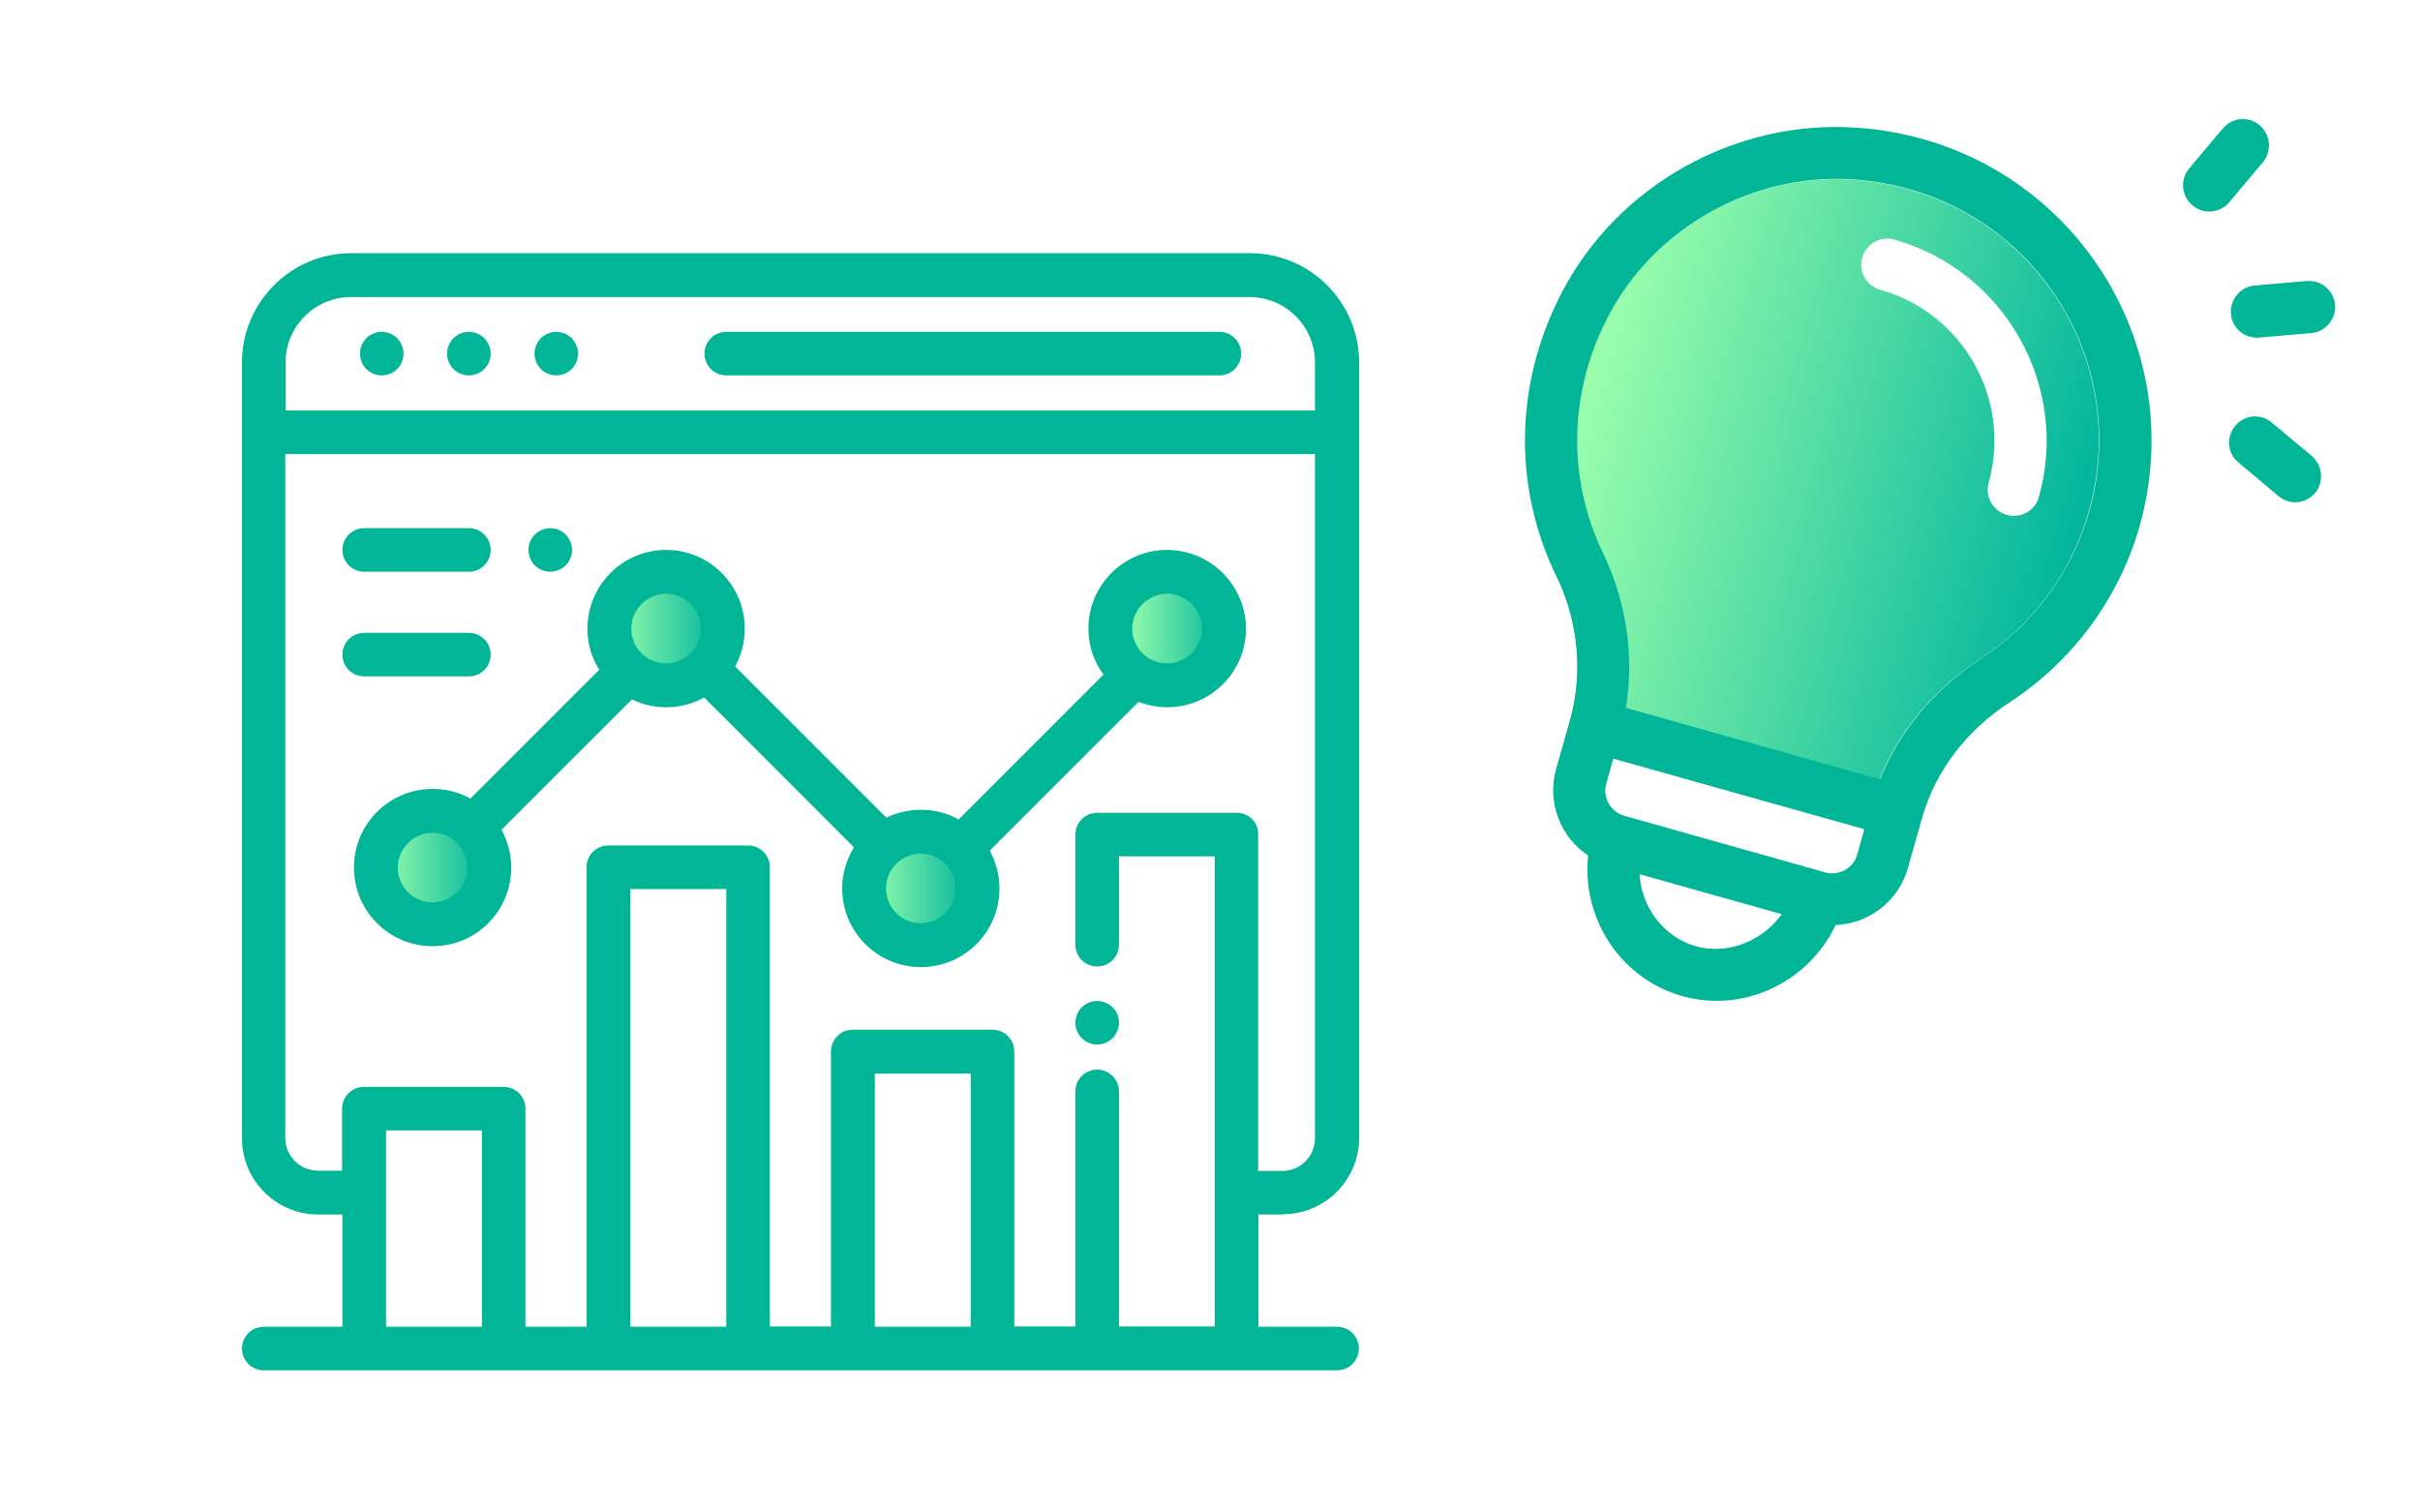
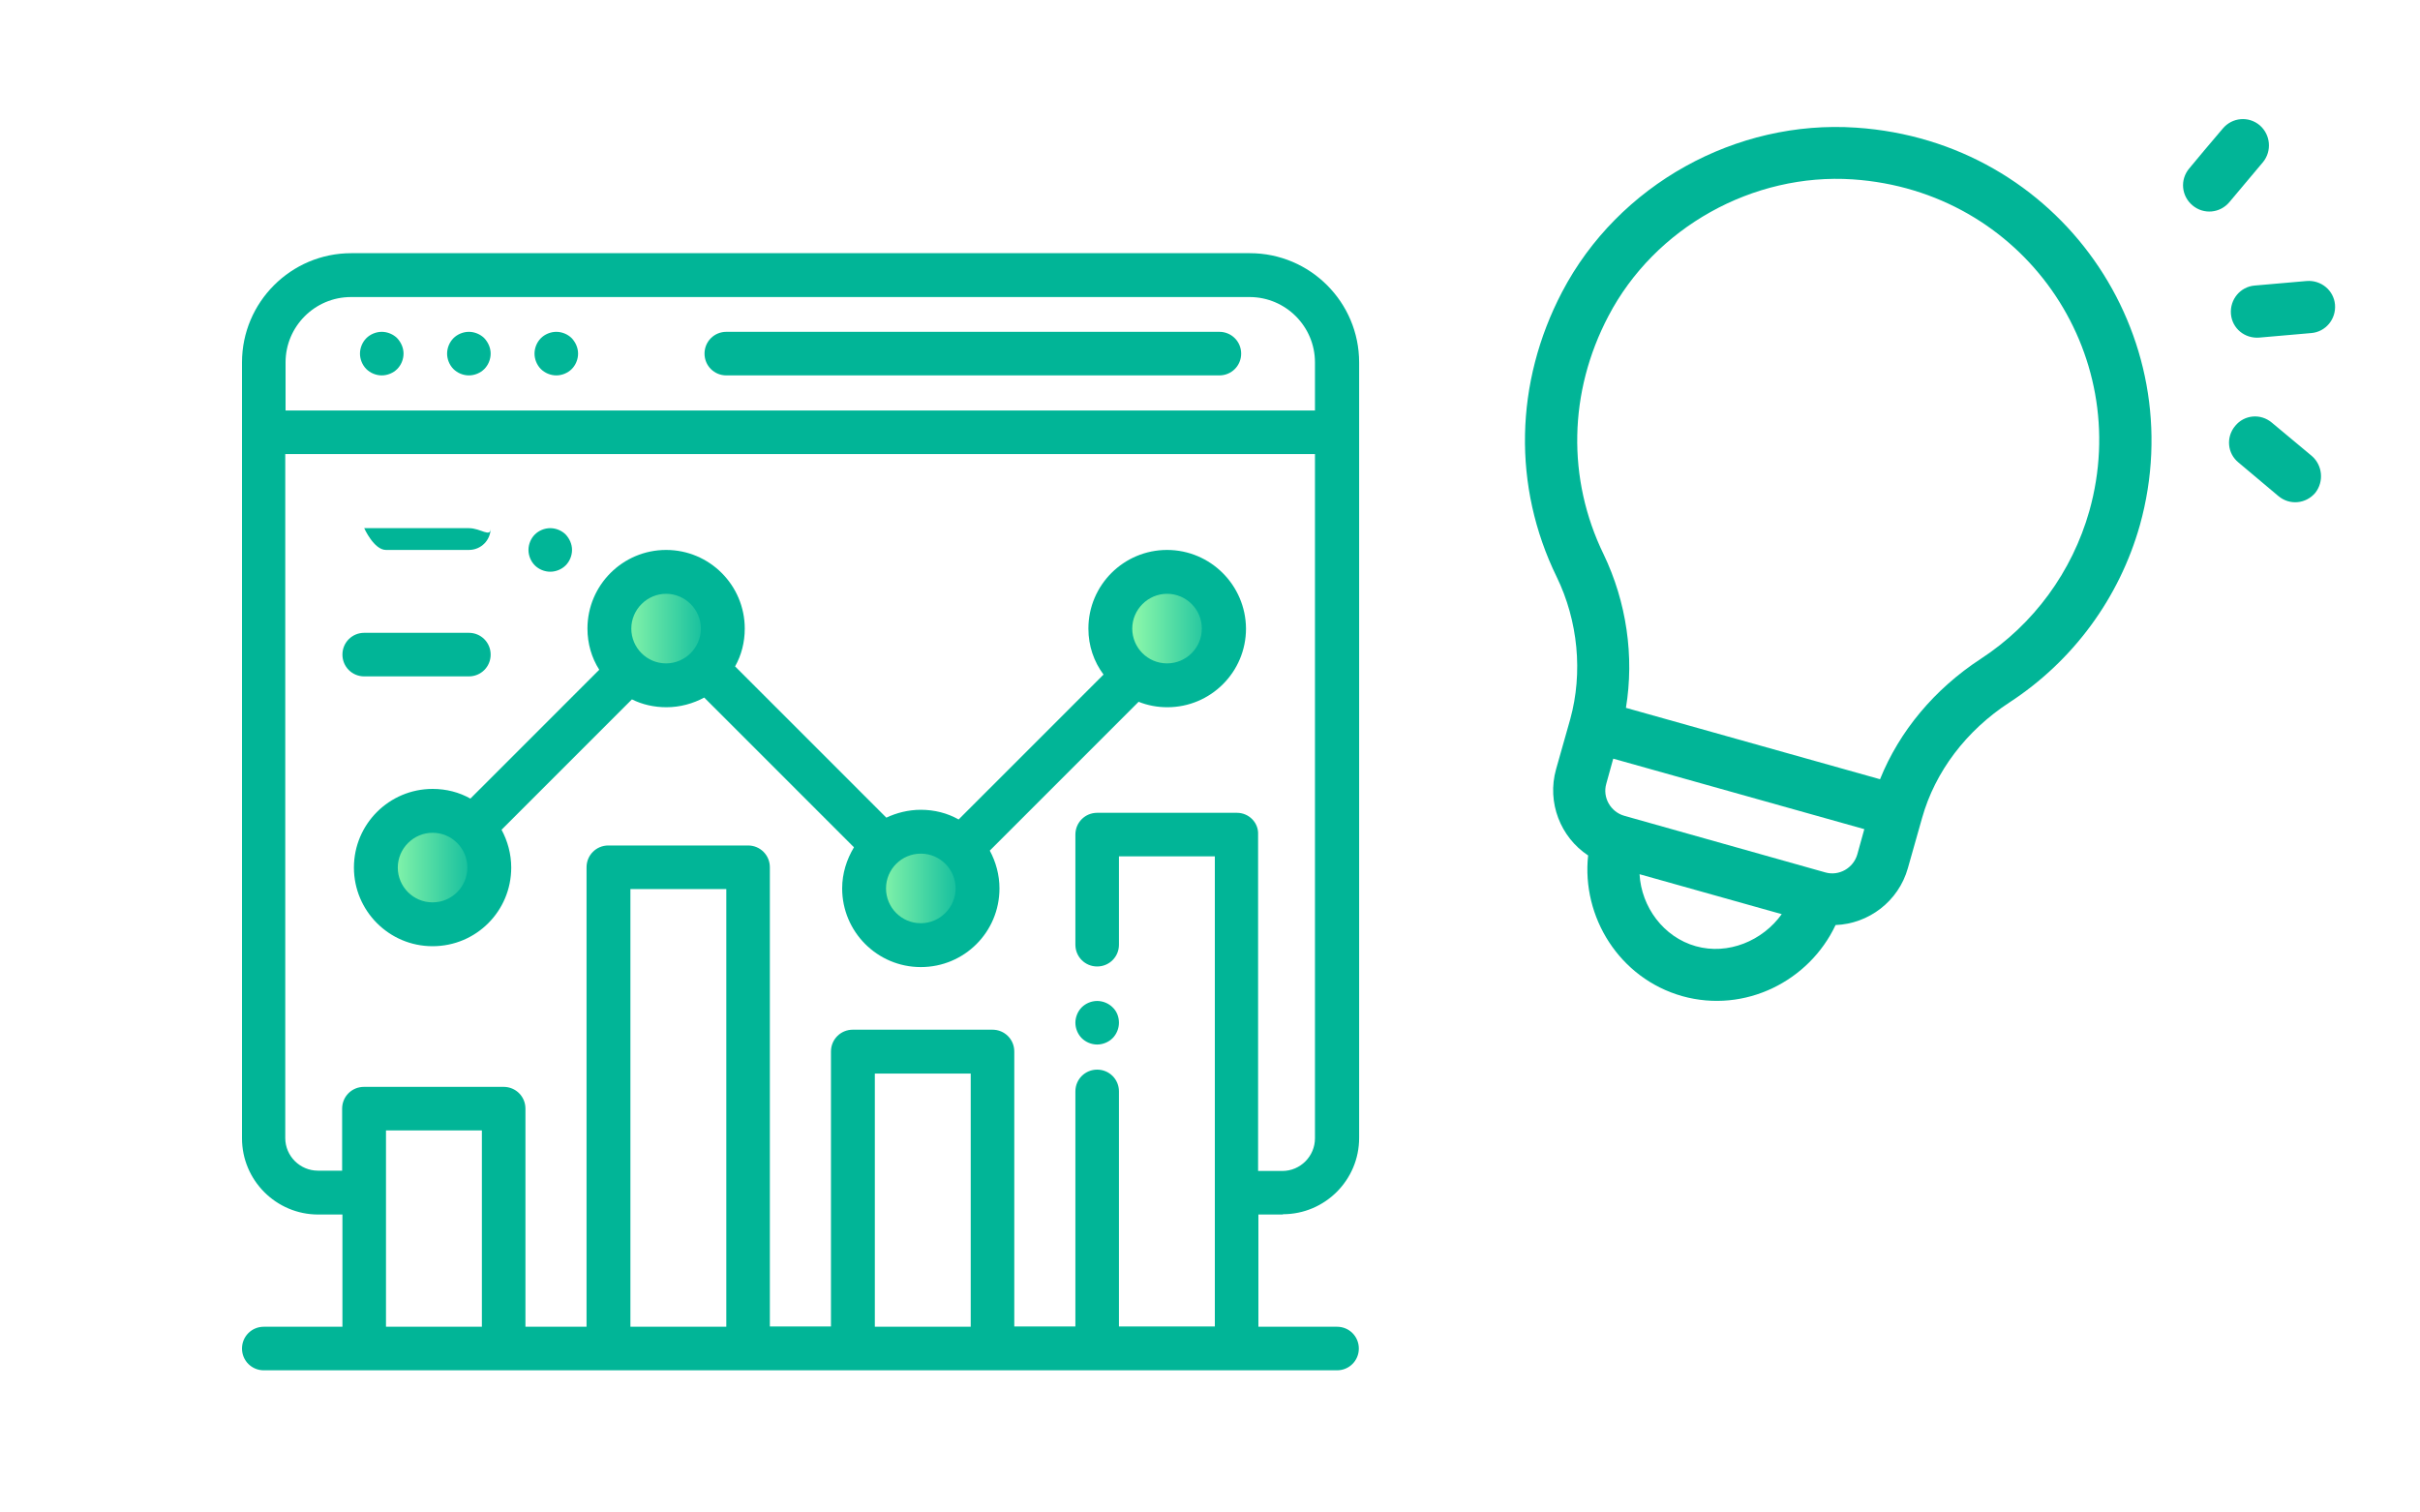
<svg xmlns="http://www.w3.org/2000/svg" version="1.1" x="0px" y="0px" viewBox="0 0 800 500" style="enable-background:new 0 0 800 500;" xml:space="preserve">
  <style type="text/css">
	.st0{fill:url(#SVGID_1_);}
	.st1{fill:url(#SVGID_2_);}
	.st2{fill:url(#SVGID_3_);}
	.st3{fill:url(#SVGID_4_);}
	.st4{fill:#01B597;}
	.st5{fill:url(#SVGID_5_);}
</style>
  <g id="レイヤー_1">
</g>
  <g id="レイヤー_3">
</g>
  <g id="レイヤー_2">
</g>
  <g id="レイヤー_4">
</g>
  <g id="レイヤー_7">
    <linearGradient id="SVGID_1_" gradientUnits="userSpaceOnUse" x1="160.514" y1="286.803" x2="124.858" y2="286.803">
      <stop offset="0" style="stop-color:#00B59C" />
      <stop offset="1" style="stop-color:#9CFFAC" />
    </linearGradient>
    <circle class="st0" cx="142.7" cy="286.8" r="17.8" />
    <linearGradient id="SVGID_2_" gradientUnits="userSpaceOnUse" x1="237.577" y1="207.439" x2="201.921" y2="207.439">
      <stop offset="0" style="stop-color:#00B59C" />
      <stop offset="1" style="stop-color:#9CFFAC" />
    </linearGradient>
    <circle class="st1" cx="219.7" cy="207.4" r="17.8" />
    <linearGradient id="SVGID_3_" gradientUnits="userSpaceOnUse" x1="321.541" y1="293.704" x2="285.885" y2="293.704">
      <stop offset="0" style="stop-color:#00B59C" />
      <stop offset="1" style="stop-color:#9CFFAC" />
    </linearGradient>
    <circle class="st2" cx="303.7" cy="293.7" r="17.8" />
    <linearGradient id="SVGID_4_" gradientUnits="userSpaceOnUse" x1="406.655" y1="207.439" x2="370.999" y2="207.439">
      <stop offset="0" style="stop-color:#00B59C" />
      <stop offset="1" style="stop-color:#9CFFAC" />
    </linearGradient>
    <circle class="st3" cx="388.8" cy="207.4" r="17.8" />
  </g>
  <g id="レイヤー_5">
    <g>
      <g>
        <path class="st4" d="M424.1,401.4c13.9,0,25.2-11.3,25.2-25.2V119.8c0-19.9-16.2-36.1-36.1-36.1H116.1     C96.2,83.7,80,99.9,80,119.8v256.5c0,13.9,11.3,25.2,25.2,25.2h8v37.1h-26c-4,0-7.2,3.2-7.2,7.2c0,4,3.2,7.2,7.2,7.2h354.8     c4,0,7.2-3.2,7.2-7.2c0-4-3.2-7.2-7.2-7.2h-26v-37.1H424.1z M94.4,119.8c0-11.9,9.7-21.6,21.6-21.6h297.1     c11.9,0,21.6,9.7,21.6,21.6v15.9H95.1c-0.2,0-0.5,0-0.7,0V119.8z M159.3,438.6h-31.7v-64.9h31.7V438.6z M240.1,438.6h-31.7V293.9     h31.7V438.6z M320.9,438.6h-31.7v-83.7h31.7V438.6z M408.9,268.7h-46.2c-4,0-7.2,3.2-7.2,7.2v36.4c0,4,3.2,7.2,7.2,7.2     c4,0,7.2-3.2,7.2-7.2v-29.2h31.7v155.4h-31.7v-77.7c0-4-3.2-7.2-7.2-7.2c-4,0-7.2,3.2-7.2,7.2v77.7h-20.2v-90.9     c0-4-3.2-7.2-7.2-7.2h-46.2c-4,0-7.2,3.2-7.2,7.2v90.9h-20.2V286.7c0-4-3.2-7.2-7.2-7.2h-46.2c-4,0-7.2,3.2-7.2,7.2v151.9h-20.2     v-72.1c0-4-3.2-7.2-7.2-7.2h-46.2c-4,0-7.2,3.2-7.2,7.2V387h-8c-5.9,0-10.8-4.8-10.8-10.8V150.1c0.2,0,0.5,0,0.7,0h339.7v226.2     c0,5.9-4.8,10.8-10.8,10.8h-8V275.9C416.1,272,412.9,268.7,408.9,268.7z" />
      </g>
    </g>
    <g>
      <g>
        <path class="st4" d="M403.1,109.7h-163c-4,0-7.2,3.2-7.2,7.2s3.2,7.2,7.2,7.2h163c4,0,7.2-3.2,7.2-7.2S407.1,109.7,403.1,109.7z" />
      </g>
    </g>
    <g>
      <g>
        <path class="st4" d="M160.1,111.8c-1.3-1.3-3.2-2.1-5.1-2.1s-3.8,0.8-5.1,2.1c-1.3,1.3-2.1,3.2-2.1,5.1s0.8,3.8,2.1,5.1     c1.3,1.3,3.2,2.1,5.1,2.1s3.8-0.8,5.1-2.1c1.3-1.3,2.1-3.2,2.1-5.1S161.4,113.2,160.1,111.8z" />
      </g>
    </g>
    <g>
      <g>
        <path class="st4" d="M131.3,111.8c-1.3-1.3-3.2-2.1-5.1-2.1c-1.9,0-3.8,0.8-5.1,2.1c-1.3,1.3-2.1,3.2-2.1,5.1s0.8,3.8,2.1,5.1     c1.3,1.3,3.2,2.1,5.1,2.1c1.9,0,3.8-0.8,5.1-2.1c1.3-1.3,2.1-3.2,2.1-5.1S132.6,113.2,131.3,111.8z" />
      </g>
    </g>
    <g>
      <g>
        <path class="st4" d="M189,111.8c-1.3-1.3-3.2-2.1-5.1-2.1c-1.9,0-3.8,0.8-5.1,2.1c-1.3,1.3-2.1,3.2-2.1,5.1s0.8,3.8,2.1,5.1     c1.3,1.3,3.2,2.1,5.1,2.1c1.9,0,3.8-0.8,5.1-2.1c1.3-1.3,2.1-3.2,2.1-5.1S190.3,113.2,189,111.8z" />
      </g>
    </g>
    <g>
      <g>
        <path class="st4" d="M367.8,333c-1.3-1.3-3.2-2.1-5.1-2.1c-1.9,0-3.8,0.8-5.1,2.1c-1.3,1.3-2.1,3.2-2.1,5.1     c0,1.9,0.8,3.8,2.1,5.1c1.3,1.3,3.2,2.1,5.1,2.1c1.9,0,3.8-0.8,5.1-2.1c1.3-1.3,2.1-3.2,2.1-5.1     C369.9,336.2,369.2,334.3,367.8,333z" />
      </g>
    </g>
    <g>
      <g>
        <path class="st4" d="M385.8,181.8c-14.3,0-26,11.6-26,26c0,5.7,1.8,10.9,5,15.2l-47.9,47.9c-3.7-2.1-8-3.2-12.5-3.2     c-4.1,0-8,1-11.4,2.6l-50-50c2.1-3.7,3.2-8,3.2-12.5c0-14.3-11.6-26-26-26c-14.3,0-26,11.6-26,26c0,5,1.4,9.7,3.9,13.6L155.5,264     c-3.7-2.1-8-3.2-12.5-3.2c-14.3,0-26,11.6-26,26c0,14.3,11.6,26,26,26s26-11.6,26-26c0-4.5-1.2-8.8-3.2-12.5l43.1-43.1     c3.4,1.7,7.3,2.6,11.4,2.6c4.5,0,8.8-1.2,12.5-3.2l49.5,49.5c-2.4,4-3.9,8.6-3.9,13.6c0,14.3,11.6,26,26,26s26-11.6,26-26     c0-4.5-1.2-8.8-3.2-12.5l49.2-49.2c3,1.2,6.2,1.8,9.5,1.8c14.3,0,26-11.6,26-26C411.8,193.4,400.1,181.8,385.8,181.8z M143,298.3     c-6.4,0-11.5-5.2-11.5-11.5s5.2-11.5,11.5-11.5c6.4,0,11.5,5.2,11.5,11.5S149.4,298.3,143,298.3z M220.2,219.3     c-6.4,0-11.5-5.2-11.5-11.5s5.2-11.5,11.5-11.5s11.5,5.2,11.5,11.5S226.5,219.3,220.2,219.3z M304.4,305.2     c-6.4,0-11.5-5.2-11.5-11.5c0-6.4,5.2-11.5,11.5-11.5c6.4,0,11.5,5.2,11.5,11.5C315.9,300,310.7,305.2,304.4,305.2z M385.8,219.3     c-6.4,0-11.5-5.2-11.5-11.5s5.2-11.5,11.5-11.5c6.4,0,11.5,5.2,11.5,11.5S392.2,219.3,385.8,219.3z" />
      </g>
    </g>
    <g>
      <g>
        <path class="st4" d="M187,176.7c-1.3-1.3-3.2-2.1-5.1-2.1c-1.9,0-3.8,0.8-5.1,2.1c-1.3,1.3-2.1,3.2-2.1,5.1     c0,1.9,0.8,3.8,2.1,5.1c1.3,1.3,3.2,2.1,5.1,2.1c1.9,0,3.8-0.8,5.1-2.1c1.3-1.3,2.1-3.2,2.1-5.1     C189.1,179.9,188.3,178.1,187,176.7z" />
      </g>
    </g>
    <g>
      <g>
-         <path class="st4" d="M155,174.6h-34.6c-4,0-7.2,3.2-7.2,7.2s3.2,7.2,7.2,7.2H155c4,0,7.2-3.2,7.2-7.2     C162.2,177.9,159,174.6,155,174.6z" />
+         <path class="st4" d="M155,174.6h-34.6s3.2,7.2,7.2,7.2H155c4,0,7.2-3.2,7.2-7.2     C162.2,177.9,159,174.6,155,174.6z" />
      </g>
    </g>
    <g>
      <g>
        <path class="st4" d="M155,209.2h-34.6c-4,0-7.2,3.2-7.2,7.2s3.2,7.2,7.2,7.2H155c4,0,7.2-3.2,7.2-7.2S159,209.2,155,209.2z" />
      </g>
    </g>
  </g>
  <g id="レイヤー_8">
</g>
  <g id="レイヤー_6">
    <g>
      <linearGradient id="SVGID_5_" gradientUnits="userSpaceOnUse" x1="669.694" y1="150.078" x2="497.202" y2="150.078" gradientTransform="matrix(0.963 0.271 -0.271 0.963 84.154 -148.185)">
        <stop offset="0" style="stop-color:#00B59C" />
        <stop offset="1" style="stop-color:#9CFFAC" />
      </linearGradient>
-       <path class="st5" d="M612.4,59.4c-33-2.2-65.4,15.9-80.8,45.2c-13.1,25.1-13.7,53.7-1.6,78.7c7.7,15.7,10.2,33.8,7.4,50.8    l83.9,23.6c6.4-15.9,18-29.9,33.3-39.8c17.5-11.4,30.2-28.7,35.9-48.8C705.4,116.6,668.7,63.2,612.4,59.4z M663.4,170.2    c-4.6-1.3-7.3-6.1-6-10.6c7.7-27.5-8.4-56.1-35.8-63.8c-4.6-1.3-7.3-6.1-6-10.6c1.3-4.6,6.1-7.3,10.6-6    c36.6,10.3,58.1,48.5,47.8,85.1C672.8,168.8,668,171.5,663.4,170.2z" />
      <path class="st4" d="M613.6,42.2C573.9,39.5,535,61,516.4,96.5c-15.7,30-16.4,64.3-1.8,94.2c7.1,14.6,8.7,31.7,4.5,47l-4.7,16.6    c-3.1,11,1.5,22.5,10.6,28.5c-2.2,20.3,10.3,40.6,31.1,46.5c20.8,5.8,42-5,50.7-23.5c10.9-0.4,20.8-7.8,23.9-18.8l4.7-16.6    c4.3-15.3,14.6-28.9,28.9-38.2c21-13.7,36.3-34.5,43.1-58.6C724.9,110.7,680.8,46.7,613.6,42.2z M560.6,312.8    c-10.7-3-18-13-18.6-23.8l47,13.2C582.7,311,571.3,315.8,560.6,312.8z M614,282.4c-1.3,4.6-6.1,7.3-10.6,6l-66.4-18.7    c-4.6-1.3-7.3-6.1-6-10.6l2.3-8.3l83,23.3L614,282.4z M654.8,217.8c-15.3,10-26.9,23.9-33.3,39.8L537.5,234    c2.8-17,0.2-35-7.4-50.8c-12.1-24.9-11.6-53.6,1.6-78.7c15.3-29.3,47.8-47.4,80.8-45.2c56.3,3.8,92.9,57.2,78.2,109.6    C685,189,672.3,206.4,654.8,217.8z" />
      <path class="st4" d="M764.1,110.1c4.7-0.4,8.2-4.6,7.8-9.4c-0.4-4.7-4.6-8.2-9.4-7.8l-17.2,1.5c-4.7,0.4-8.2,4.6-7.8,9.4    s4.6,8.2,9.4,7.8L764.1,110.1z" />
      <path class="st4" d="M747,41.4c-3.7-3.1-9.1-2.6-12.2,1.1l-6.1,7.2l-5,6c-3.1,3.7-2.6,9.1,1.1,12.2c3.7,3.1,9.1,2.6,12.2-1.1    l10-11.9l1.1-1.3C751.1,49.9,750.6,44.5,747,41.4z" />
      <path class="st4" d="M764.2,150.7L751,139.7c-3.7-3.1-9.1-2.6-12.1,1.1c-3.1,3.7-2.6,9.1,1.1,12.1l13.2,11.1    c3.7,3.1,9.1,2.6,12.2-1.1C768.3,159.2,767.8,153.8,764.2,150.7z" />
    </g>
    <g>
	</g>
    <g>
	</g>
    <g>
	</g>
    <g>
	</g>
    <g>
	</g>
    <g>
	</g>
    <g>
	</g>
    <g>
	</g>
    <g>
	</g>
    <g>
	</g>
    <g>
	</g>
    <g>
	</g>
    <g>
	</g>
    <g>
	</g>
    <g>
	</g>
  </g>
</svg>